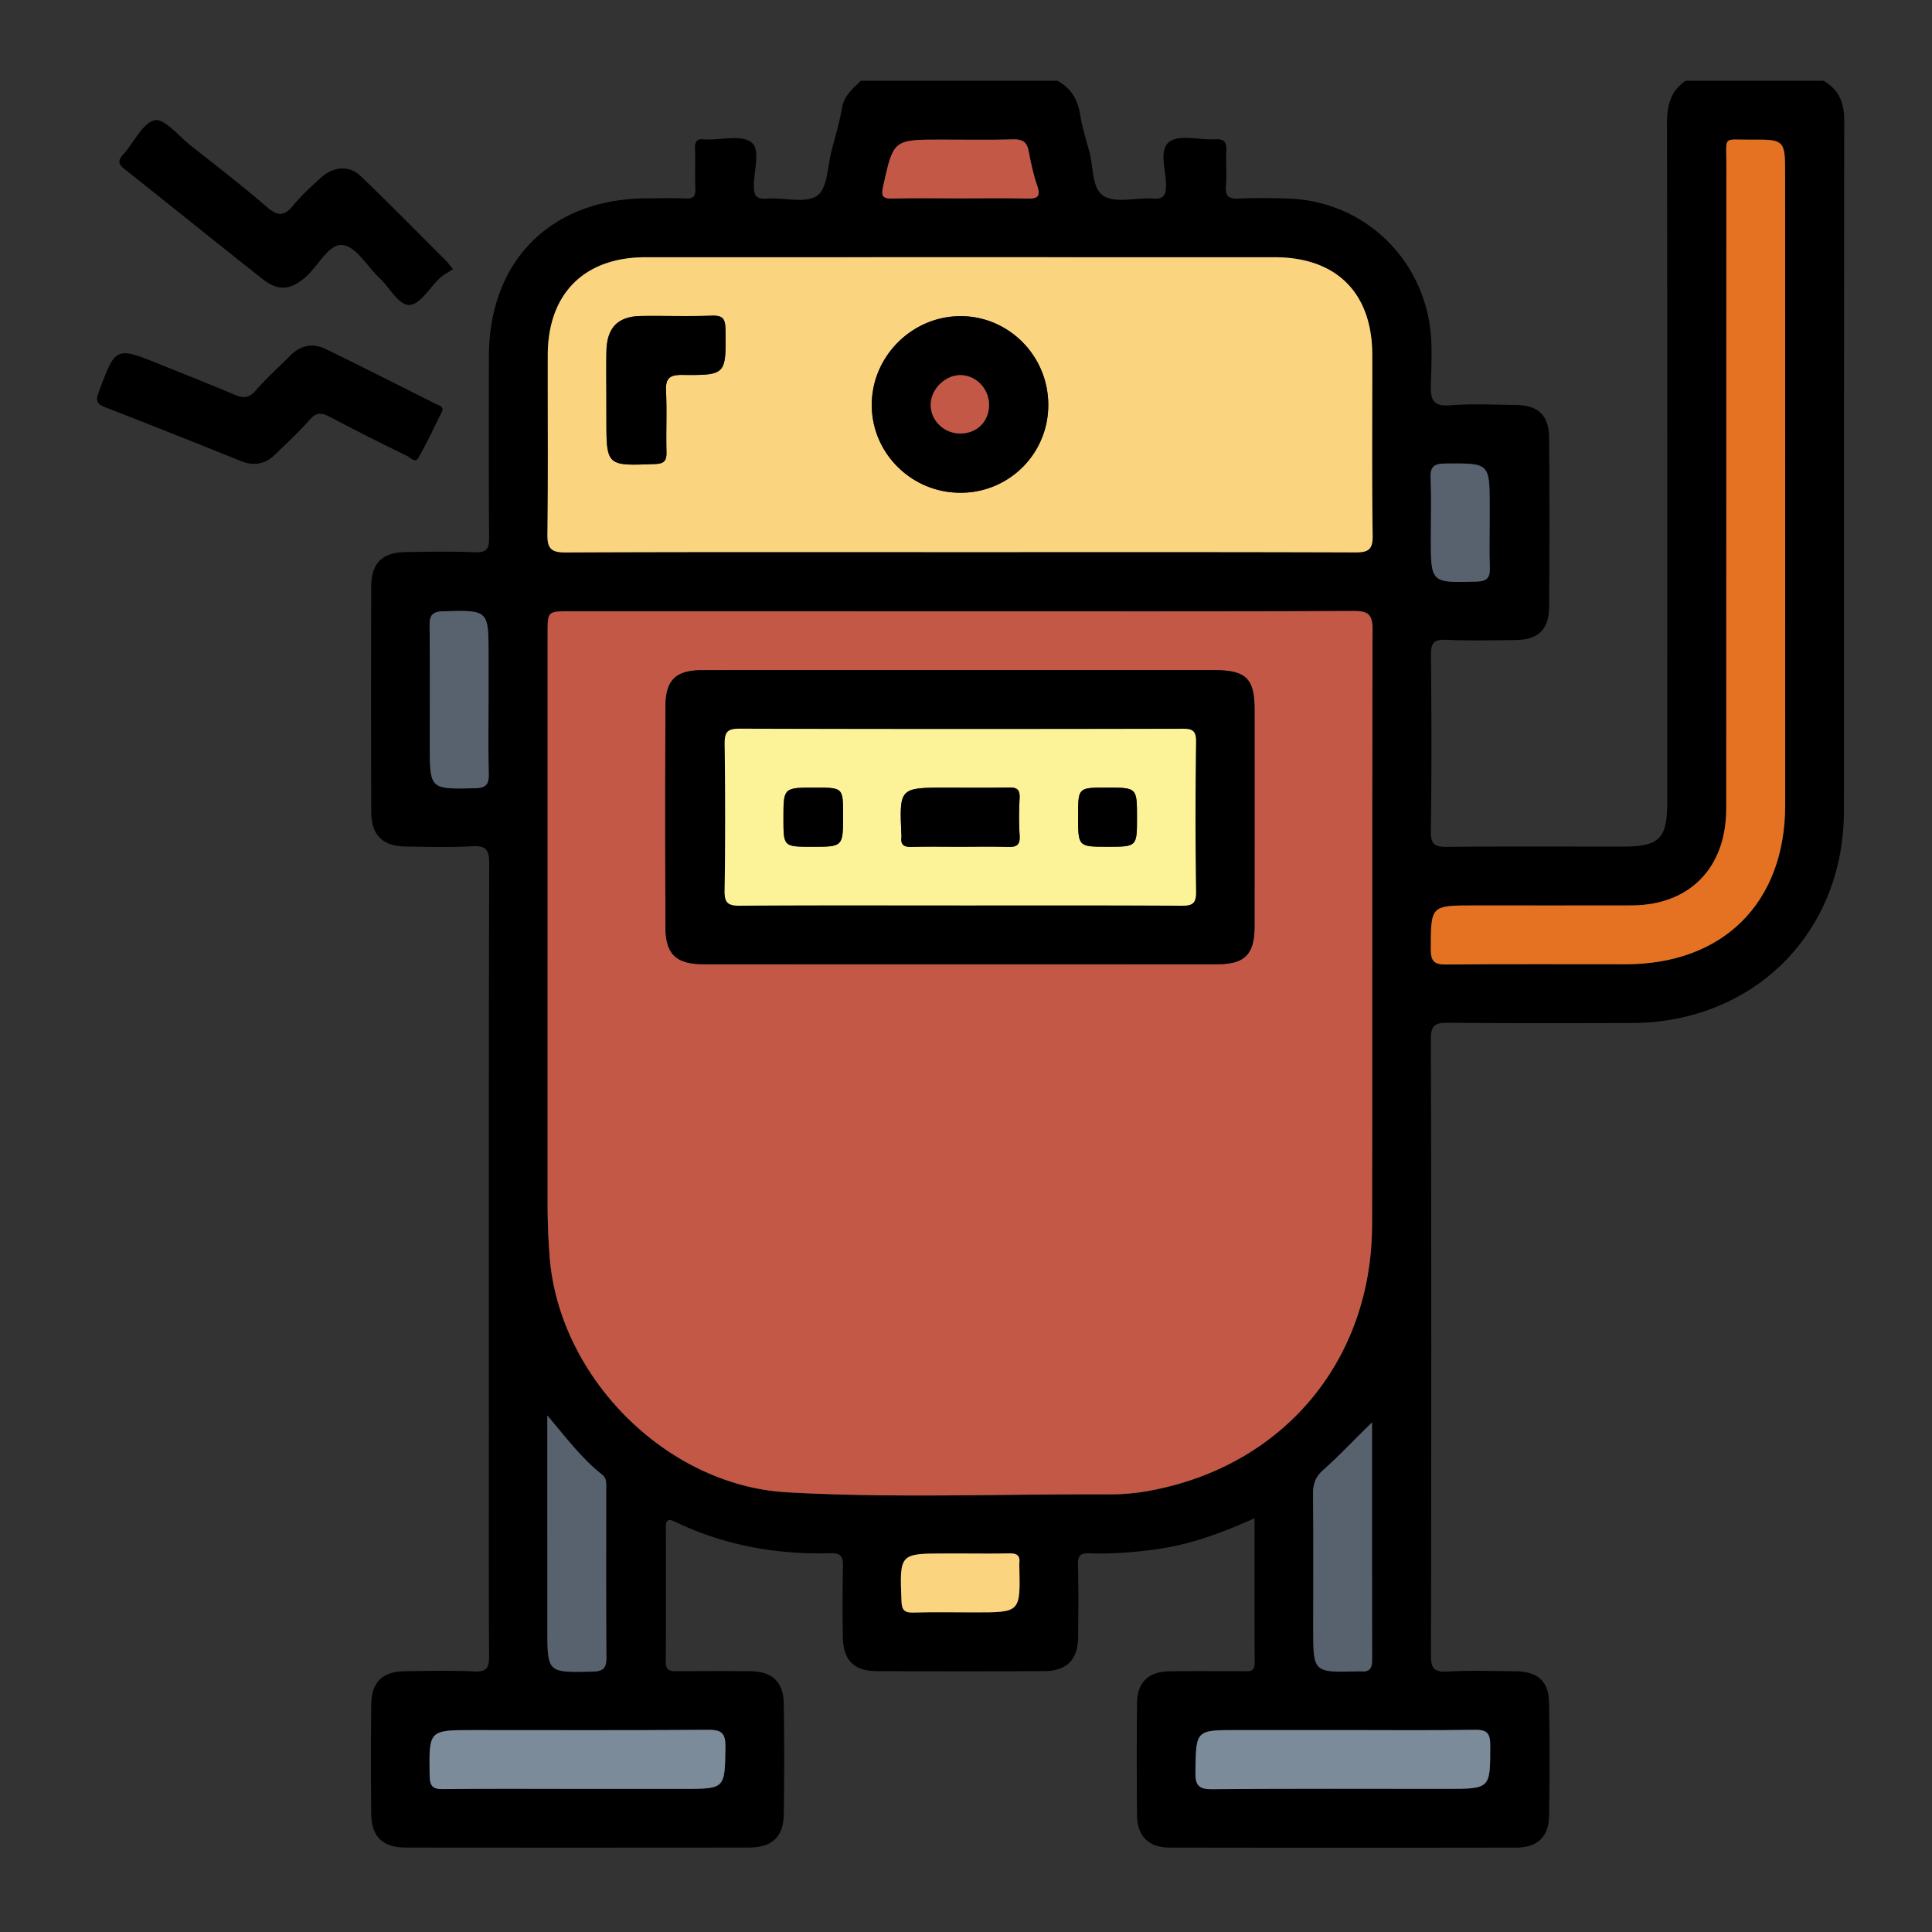
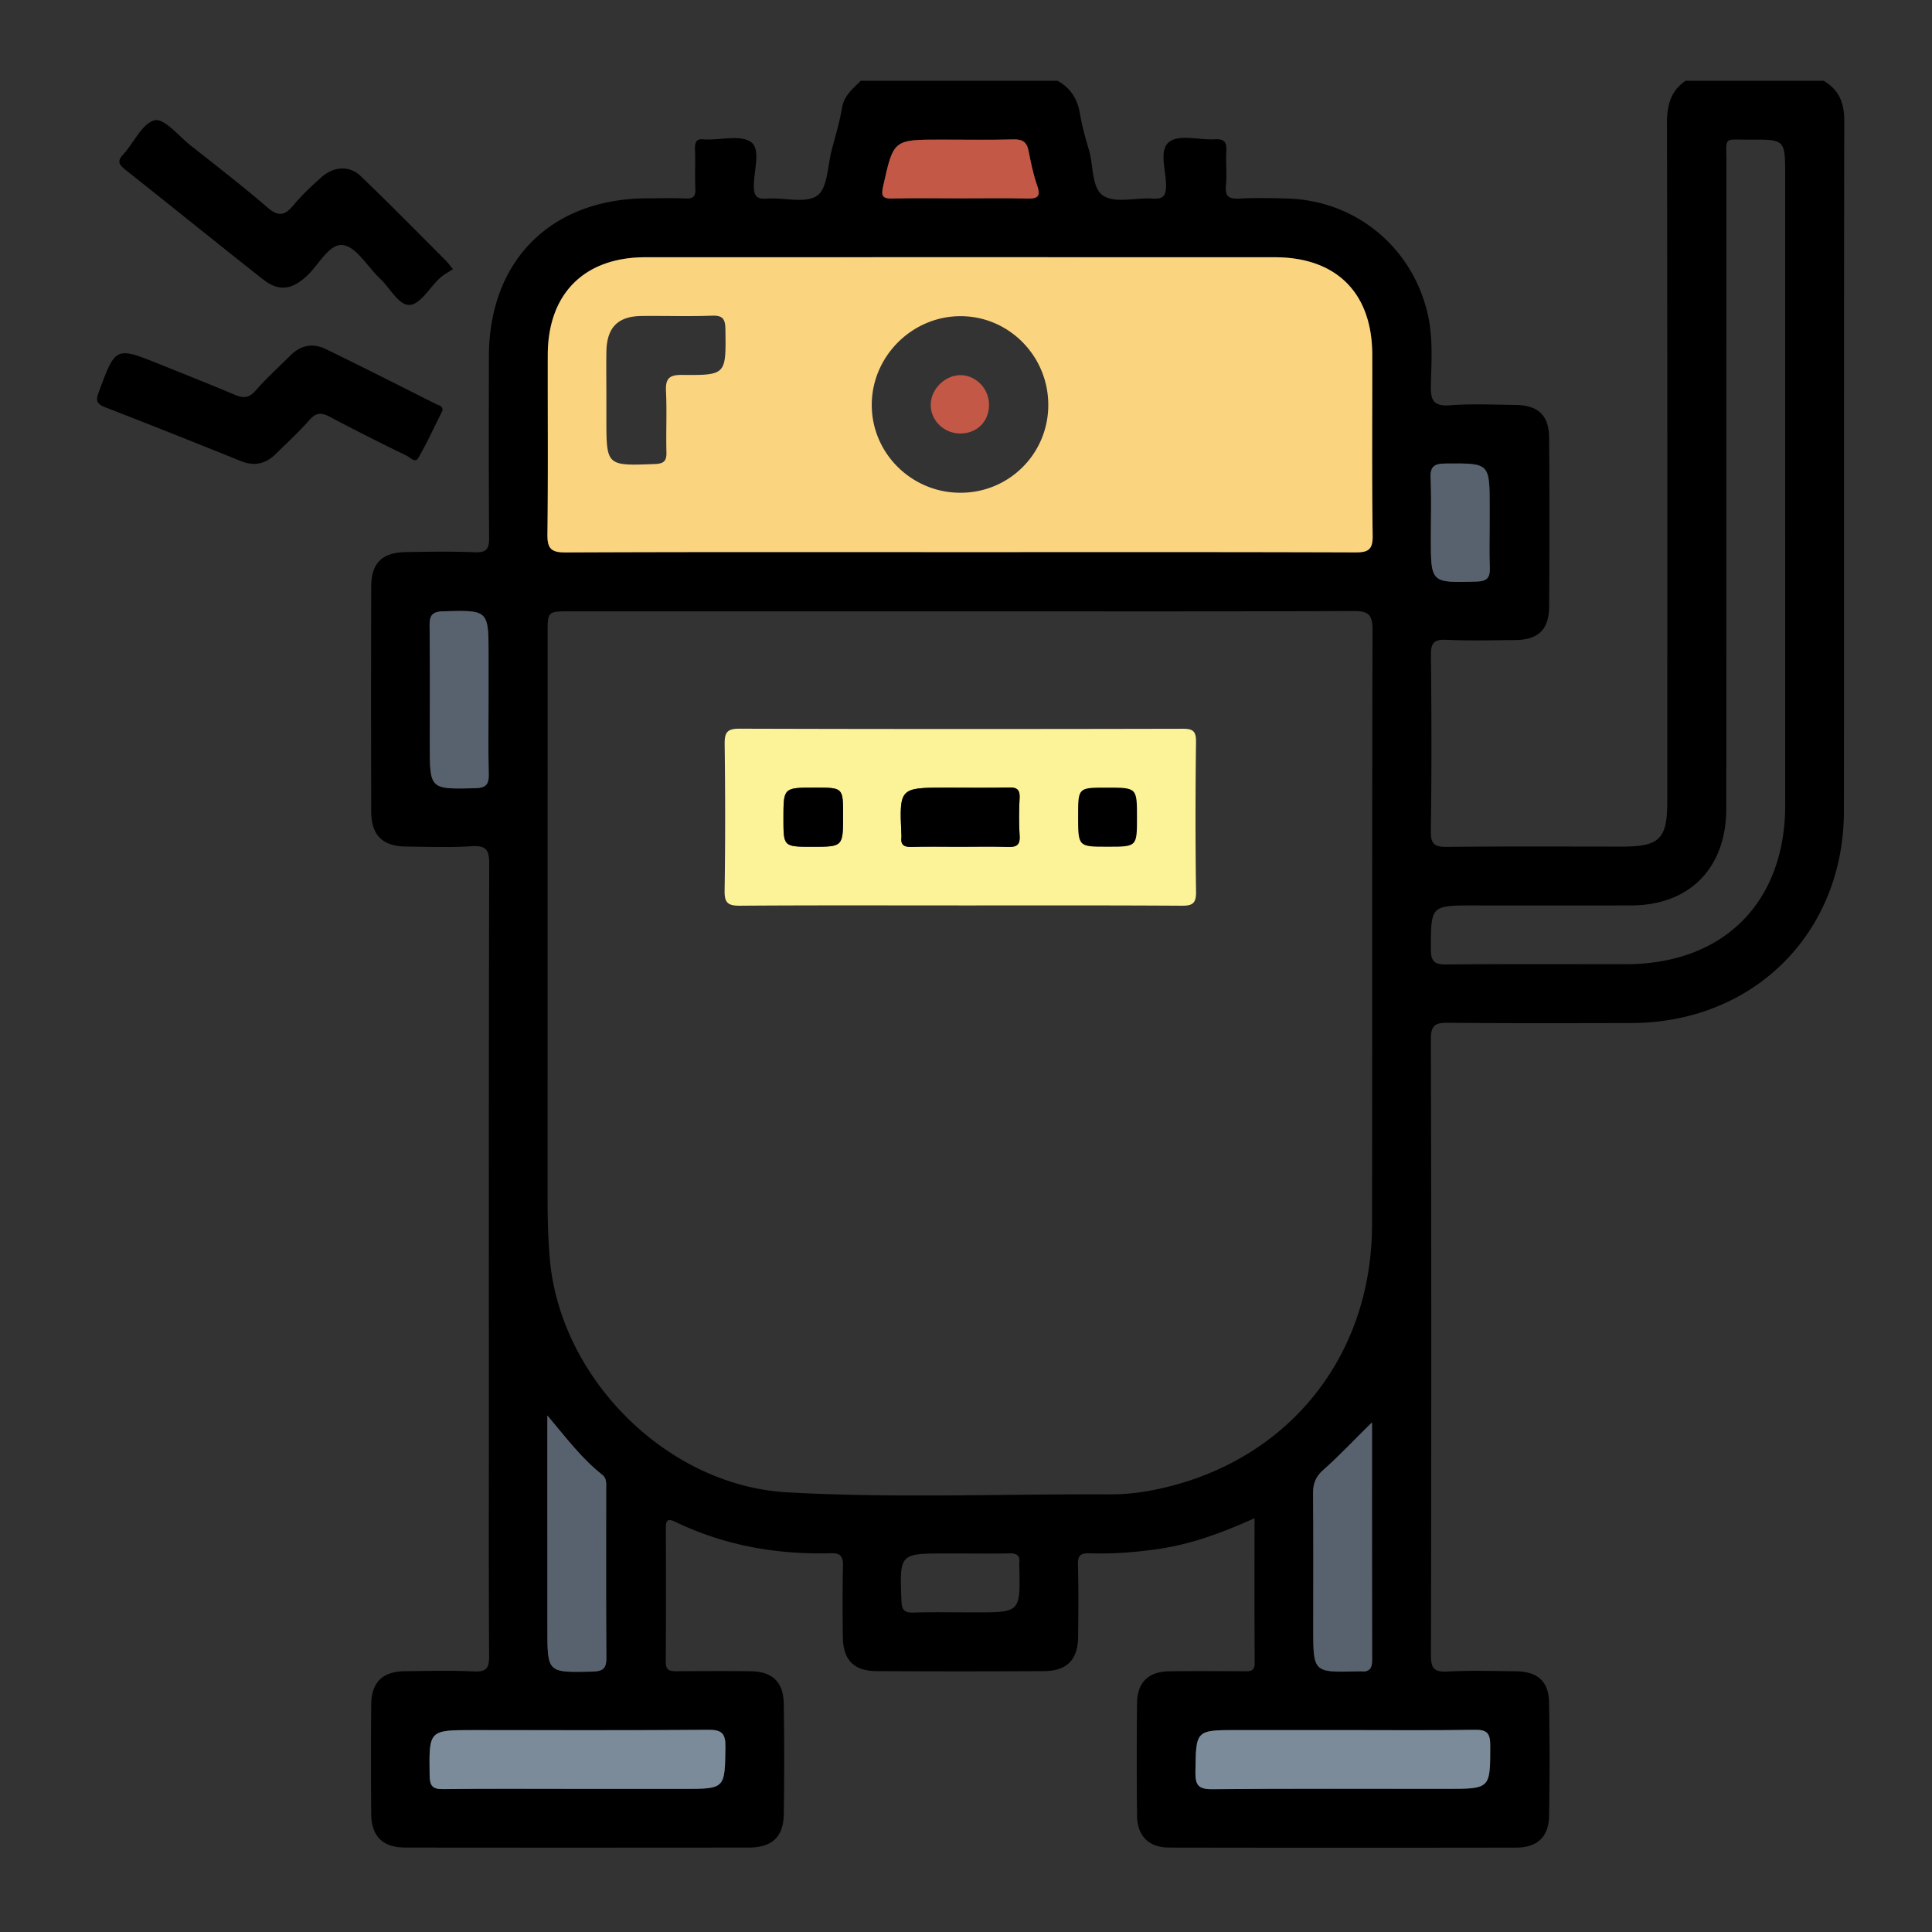
<svg xmlns="http://www.w3.org/2000/svg" viewBox="0 0 72 72" xml:space="preserve">
  <rect x="0" y="0" width="72" height="72" fill="#333333" stroke="none" />
  <path d="M67.961 3.011c.574.333.77.824.769 1.49-.015 8.574-.006 17.147-.012 25.721-.003 4.549-3.365 7.895-7.923 7.903-2.272.004-4.544.012-6.816-.009-.466-.004-.657.065-.655.609.021 7.652.018 15.304.004 22.956-.001.467.094.639.595.613.855-.045 1.714-.02 2.571-.01.804.009 1.22.373 1.234 1.155.026 1.414.025 2.829.001 4.244-.013.775-.442 1.171-1.226 1.172-4.308.006-8.617.007-12.925-.001-.769-.001-1.196-.43-1.204-1.196a215.714 215.714 0 0 1 0-4.18c.007-.776.42-1.183 1.197-1.193.922-.013 1.843-.005 2.765-.003.218 0 .424.034.422-.306-.01-1.772-.005-3.544-.005-5.397-1.198.541-2.352.968-3.584 1.147-.851.123-1.704.191-2.562.161-.329-.011-.445.074-.435.421.024.9.016 1.8.006 2.7-.01.846-.42 1.265-1.271 1.27a589.4 589.4 0 0 1-6.237 0c-.851-.004-1.249-.416-1.259-1.27a74.717 74.717 0 0 1 .004-2.636c.008-.345-.064-.497-.453-.487-2.019.055-3.963-.289-5.794-1.17-.247-.119-.354-.092-.353.199.003 1.672.008 3.344-.004 5.015-.003.359.197.355.452.353.9-.006 1.801-.01 2.701 0 .821.009 1.232.396 1.245 1.22.02 1.371.02 2.744 0 4.115-.012.841-.441 1.235-1.302 1.236-4.266.004-8.531.005-12.797 0-.849-.001-1.268-.415-1.276-1.261a227.93 227.93 0 0 1 0-4.051c.007-.852.416-1.251 1.268-1.26.857-.009 1.716-.031 2.572.009.471.022.556-.149.554-.579-.018-2.786-.009-5.573-.009-8.359 0-7.052-.007-14.104.013-21.155.002-.534-.121-.694-.66-.66-.811.051-1.628.021-2.443.011-.879-.011-1.293-.424-1.295-1.314-.007-2.786-.007-5.573 0-8.359.002-.891.401-1.287 1.299-1.301.857-.013 1.716-.028 2.572.007.44.018.526-.14.523-.544-.017-2.25-.011-4.501-.008-6.752.004-3.582 2.326-5.892 5.92-5.894.472 0 .944-.016 1.414.006.284.013.372-.081.36-.362-.023-.49.006-.984-.014-1.477-.011-.276.068-.407.357-.36.021.003.043 0 .064 0 .574.015 1.305-.178 1.677.104.351.266.103 1.04.096 1.589-.004.377.065.541.486.511.639-.047 1.442.194 1.876-.112.391-.276.385-1.121.544-1.718.138-.516.292-1.031.381-1.557.078-.463.407-.712.698-1.005h7.331c.479.265.741.667.834 1.212.079.462.202.919.338 1.368.177.588.088 1.423.544 1.711.448.283 1.203.059 1.821.099.388.025.506-.081.508-.487.002-.563-.285-1.336.133-1.635.386-.276 1.116-.053 1.692-.087.353-.021.441.115.422.442-.025.427.026.86-.015 1.284-.041.421.126.502.505.483.598-.029 1.2-.02 1.799-.001 2.533.08 4.624 1.803 5.207 4.267.211.89.149 1.792.126 2.688-.014.556.092.798.718.75.809-.063 1.627-.022 2.442-.013.829.009 1.239.383 1.246 1.211.018 2.1.017 4.2.001 6.3-.006.869-.407 1.244-1.273 1.251-.857.008-1.716.029-2.571-.009-.466-.021-.565.138-.56.577.022 2.185.029 4.372-.004 6.557-.008.514.168.587.622.583 2.164-.023 4.329-.01 6.493-.01 1.412 0 1.697-.283 1.697-1.69 0-8.421.006-16.843-.011-25.264-.001-.663.129-1.201.692-1.586h5.145zM35.776 22.782H21.249c-.84 0-.841 0-.841.814l-.001 21.147c0 .707.021 1.411.078 2.117.362 4.487 4.36 8.501 8.844 8.754 4.002.226 8.011.057 12.016.077a8.212 8.212 0 0 0 1.533-.142c4.967-.932 8.245-4.855 8.254-9.905.013-7.392-.004-14.783.018-22.175.002-.584-.171-.7-.72-.698-4.883.02-9.769.011-14.654.011zm.01-2.206c4.906 0 9.812-.006 14.717.01.484.002.659-.095.651-.625-.032-2.249-.011-4.498-.015-6.748-.004-2.295-1.335-3.625-3.63-3.626-7.819-.002-15.639-.002-23.458 0-2.276.001-3.633 1.357-3.638 3.636-.005 2.228.015 4.456-.013 6.684-.007.524.126.683.668.681 4.906-.021 9.812-.012 14.718-.012zm30.742-2.4V6.544c0-1.342 0-1.35-1.324-1.34-1 .008-.865-.157-.866.894-.004 8.012 0 16.023-.004 24.035-.001 2.214-1.369 3.604-3.537 3.609-1.949.005-3.899.001-5.848.001-1.639 0-1.621 0-1.625 1.633-.001.456.136.571.579.567 2.228-.021 4.456-.009 6.684-.01 3.64-.001 5.941-2.297 5.943-5.933l-.002-11.824zm-44.994 48.49h3.922c1.579 0 1.557 0 1.58-1.565.007-.514-.146-.641-.647-.637-2.914.023-5.829.011-8.743.011-1.67 0-1.657 0-1.633 1.69.005.393.11.514.508.509 1.67-.02 3.341-.008 5.013-.008zm28.555-2.191h-3.978c-1.558 0-1.538 0-1.561 1.56-.007.495.113.648.63.643 2.908-.026 5.817-.013 8.726-.013 1.647 0 1.63 0 1.631-1.624 0-.444-.119-.584-.572-.576-1.625.026-3.251.01-4.876.01zm-29.69-11.723v7.94c0 1.654 0 1.642 1.681 1.604.386-.009.52-.118.517-.512-.015-2.095-.007-4.189-.008-6.284 0-.191.032-.4-.142-.536-.755-.594-1.331-1.359-2.048-2.212zm30.731.26c-.632.607-1.191 1.22-1.813 1.767-.285.25-.387.517-.383.89.017 1.671.007 3.341.007 5.012 0 1.649 0 1.649 1.654 1.605.043-.001.086-.004.128 0 .305.03.412-.109.411-.411-.006-2.954-.004-5.909-.004-8.863zM18.207 26.03v-1.604c0-1.702 0-1.689-1.69-1.644-.397.011-.511.14-.507.524.017 1.476.007 2.952.007 4.428 0 1.692 0 1.679 1.689 1.64.396-.009.517-.134.508-.52-.021-.941-.007-1.883-.007-2.824zM35.813 7.392c.811 0 1.623-.013 2.434.006.368.009.565-.027.408-.477-.147-.42-.238-.863-.323-1.302-.065-.336-.234-.433-.57-.424-.896.024-1.794.008-2.69.008-1.783 0-1.773.002-2.161 1.748-.077.348-.026.455.341.447.853-.02 1.707-.007 2.561-.006zm19.702 12.081v-.577c0-1.647 0-1.634-1.641-1.621-.404.003-.577.093-.559.531.031.747.009 1.496.009 2.244 0 1.684 0 1.669 1.705 1.623.411-.011.507-.163.492-.533-.023-.555-.007-1.111-.006-1.667zM35.831 57.894h-.577c-1.737 0-1.728 0-1.66 1.762.013.325.091.45.434.44.768-.023 1.538-.007 2.306-.007 1.692 0 1.692 0 1.653-1.704-.001-.043-.005-.086 0-.128.036-.279-.088-.374-.363-.367-.596.014-1.195.004-1.793.004zM16.88 10.031c-.168.113-.346.202-.487.332-.377.347-.716.964-1.112 1-.416.037-.741-.627-1.114-.976-.468-.438-.885-1.193-1.392-1.254-.523-.063-.911.777-1.386 1.193-.559.489-1.019.535-1.607.071C8.067 9.044 6.371 7.67 4.659 6.315c-.234-.185-.294-.311-.071-.554.402-.439.712-1.167 1.178-1.278.354-.084.899.592 1.346.945.957.757 1.926 1.501 2.848 2.298.407.351.648.321.973-.075.312-.378.678-.716 1.044-1.044.449-.403 1.04-.45 1.456-.052 1.084 1.036 2.132 2.108 3.194 3.167.058.058.104.126.253.309z" />
  <path d="M16.487 15.309c-.294.585-.57 1.189-.9 1.761-.115.199-.308-.028-.44-.092a90.746 90.746 0 0 1-2.854-1.443c-.315-.168-.512-.167-.76.116-.395.45-.839.857-1.267 1.277-.372.366-.795.454-1.291.254a393.264 393.264 0 0 0-5.055-2.005c-.316-.122-.357-.247-.243-.554.632-1.709.624-1.713 2.29-1.043.929.374 1.86.743 2.782 1.132.31.131.527.131.774-.152.407-.467.871-.885 1.311-1.323.378-.377.832-.458 1.296-.233 1.38.669 2.747 1.364 4.118 2.053.104.051.265.061.239.252z" />
-   <path fill="#C45846" d="M35.776 22.782c4.885 0 9.77.009 14.655-.012.549-.002.721.114.72.698-.022 7.392-.005 14.783-.018 22.175-.009 5.05-3.287 8.973-8.254 9.905a8.136 8.136 0 0 1-1.533.142c-4.006-.02-8.015.149-12.016-.077-4.484-.253-8.482-4.267-8.844-8.754a26.256 26.256 0 0 1-.078-2.117l.001-21.147c0-.813.001-.813.841-.814l14.526.001zm.098 2.192c-3.234 0-6.468-.003-9.701.002-.989.001-1.369.366-1.372 1.355-.01 2.741-.011 5.482.001 8.223.005 1.015.399 1.38 1.422 1.38 6.382.002 12.764.002 19.146 0 1.018 0 1.382-.369 1.384-1.398.003-2.698.002-5.397.001-8.095-.001-1.154-.319-1.466-1.499-1.466-3.129-.002-6.255-.001-9.382-.001z" />
  <path fill="#FBD480" d="M35.786 20.576c-4.906 0-9.812-.009-14.717.012-.542.002-.674-.157-.668-.681.028-2.228.008-4.456.013-6.684.005-2.279 1.362-3.636 3.638-3.636 7.819-.002 15.639-.002 23.458 0 2.295.001 3.626 1.331 3.63 3.626.004 2.249-.018 4.499.015 6.748.008.53-.167.627-.651.625-4.906-.017-9.812-.01-14.718-.01zm.011-2.213a3.26 3.26 0 0 0 3.269-3.262c.008-1.835-1.475-3.331-3.292-3.318-1.788.012-3.27 1.491-3.286 3.278-.017 1.816 1.477 3.307 3.309 3.302zm-13.199-3.474v.707c0 1.776 0 1.766 1.808 1.697.343-.013.439-.118.43-.446-.02-.749.02-1.501-.016-2.249-.022-.461.086-.631.592-.626 1.656.016 1.645-.006 1.622-1.688-.005-.375-.078-.535-.496-.52-.877.032-1.757.001-2.635.012-.874.011-1.285.427-1.304 1.313-.011.6 0 1.2-.001 1.8z" />
-   <path fill="#E57223" d="M66.528 18.176c0 3.942.002 7.883 0 11.825-.002 3.636-2.303 5.932-5.943 5.933-2.228.001-4.456-.011-6.684.01-.443.004-.58-.111-.579-.567.005-1.633-.013-1.633 1.625-1.633 1.949 0 3.899.004 5.848-.001 2.169-.005 3.536-1.395 3.537-3.609.004-8.012 0-16.023.004-24.035.001-1.051-.134-.886.866-.894 1.324-.01 1.324-.003 1.324 1.34.002 3.877.002 7.754.002 11.631z" />
  <path fill="#7B8B9A" d="M21.534 66.666c-1.672 0-3.343-.012-5.015.009-.398.005-.502-.116-.508-.509-.023-1.69-.037-1.69 1.633-1.69 2.914 0 5.829.012 8.743-.011.501-.004.654.124.647.637-.023 1.564 0 1.565-1.58 1.565l-3.92-.001zm28.555-2.191c1.625 0 3.251.016 4.876-.01.453-.007.572.132.572.576-.001 1.624.016 1.624-1.631 1.624-2.909 0-5.817-.014-8.726.013-.517.005-.638-.149-.63-.643.023-1.56.003-1.56 1.561-1.56h3.978z" />
  <path fill="#58626E" d="M20.399 52.752c.717.853 1.293 1.618 2.049 2.211.174.137.142.346.142.536.001 2.095-.008 4.189.008 6.284.003.394-.132.503-.517.512-1.681.039-1.681.051-1.681-1.604l-.001-7.939zm30.731.26c0 2.954-.003 5.909.004 8.863.001.302-.106.441-.411.411-.042-.004-.086-.001-.128 0-1.654.044-1.654.044-1.654-1.605 0-1.671.01-3.342-.007-5.012-.004-.373.098-.64.383-.89.622-.547 1.182-1.16 1.813-1.767zM18.207 26.03c0 .941-.015 1.883.007 2.824.009.386-.112.51-.508.52-1.69.039-1.689.052-1.689-1.64 0-1.476.01-2.952-.007-4.428-.005-.384.11-.513.507-.524 1.691-.045 1.69-.058 1.69 1.644v1.604z" />
  <path fill="#C45846" d="M35.813 7.392c-.854 0-1.709-.014-2.562.006-.367.009-.418-.099-.341-.447.388-1.746.378-1.748 2.161-1.748.897 0 1.794.016 2.69-.008.336-.009.504.089.57.424.085.439.176.881.323 1.302.157.449-.04.485-.408.477-.81-.019-1.621-.006-2.433-.006z" />
  <path fill="#58626E" d="M55.515 19.473c0 .556-.017 1.112.006 1.667.015.369-.082.521-.492.533-1.705.047-1.705.061-1.705-1.623 0-.748.023-1.497-.009-2.244-.019-.439.155-.528.559-.531 1.641-.013 1.641-.026 1.641 1.621v.577z" />
-   <path fill="#FBD480" d="M35.831 57.894c.598 0 1.196.01 1.794-.004.275-.007.399.088.363.367-.005.042-.001.085 0 .128.039 1.704.039 1.704-1.653 1.704-.769 0-1.538-.016-2.306.007-.343.01-.422-.114-.434-.44-.068-1.762-.077-1.762 1.66-1.762h.576z" />
-   <path d="M35.874 24.974h9.38c1.18.001 1.498.312 1.499 1.466.002 2.698.002 5.397-.001 8.095-.001 1.029-.365 1.398-1.384 1.398-6.382.002-12.764.002-19.146 0-1.022 0-1.417-.366-1.422-1.38a979.971 979.971 0 0 1-.001-8.223c.004-.989.384-1.353 1.372-1.355 3.235-.003 6.469-.001 9.703-.001zm-.134 8.769c2.763 0 5.526-.007 8.289.008.397.002.55-.07.544-.514a204.246 204.246 0 0 1-.001-5.59c.005-.408-.118-.491-.503-.49-5.505.012-11.009.015-16.514-.003-.471-.001-.555.154-.549.581.023 1.82.026 3.641-.002 5.461-.007.464.141.559.576.555 2.719-.018 5.44-.008 8.16-.008zm.057-15.38c-1.832.005-3.326-1.486-3.309-3.303.016-1.787 1.499-3.265 3.286-3.278 1.816-.013 3.3 1.483 3.292 3.318a3.259 3.259 0 0 1-3.269 3.263zm-.032-2.208c.634.01 1.095-.441 1.095-1.071 0-.579-.461-1.075-1.024-1.102-.573-.028-1.123.482-1.149 1.065-.027.592.466 1.099 1.078 1.108zm-13.167-1.266c0-.6-.01-1.2.003-1.8.019-.886.43-1.302 1.304-1.313.878-.011 1.758.019 2.635-.012.417-.015.491.145.496.52.022 1.682.033 1.704-1.622 1.688-.506-.005-.614.165-.592.626.035.748-.004 1.5.016 2.249.009.328-.088.433-.43.446-1.809.069-1.808.08-1.808-1.697-.002-.236-.002-.472-.002-.707z" />
-   <path fill="#FCF398" d="M35.74 33.743c-2.72 0-5.44-.01-8.16.01-.435.003-.583-.091-.576-.555.028-1.82.025-3.641.002-5.461-.005-.428.078-.583.549-.581 5.504.017 11.009.015 16.514.003.385-.001.509.082.503.49-.024 1.863-.026 3.727.001 5.59.006.444-.147.516-.544.514-2.763-.017-5.526-.01-8.289-.01zm.014-2.187c.598 0 1.197-.014 1.795.006.311.01.473-.047.45-.412a12.042 12.042 0 0 1-.001-1.409c.016-.316-.101-.4-.402-.393-.769.018-1.538.006-2.308.006-1.774 0-1.774 0-1.693 1.782.001.021.003.043 0 .064-.036.281.09.369.365.362.597-.018 1.196-.007 1.794-.006zm-5.482 0c1.147 0 1.147 0 1.147-1.179 0-1.025 0-1.025-1.046-1.025-1.176 0-1.176 0-1.176 1.145-.001 1.059-.001 1.059 1.075 1.059zm9.906-1.145c0 1.144 0 1.144 1.103 1.144 1.091 0 1.091 0 1.091-1.092 0-1.111 0-1.111-1.135-1.111-1.059 0-1.059 0-1.059 1.059z" />
+   <path fill="#FCF398" d="M35.74 33.743c-2.72 0-5.44-.01-8.16.01-.435.003-.583-.091-.576-.555.028-1.82.025-3.641.002-5.461-.005-.428.078-.583.549-.581 5.504.017 11.009.015 16.514.003.385-.001.509.082.503.49-.024 1.863-.026 3.727.001 5.59.006.444-.147.516-.544.514-2.763-.017-5.526-.01-8.289-.01zm.014-2.187c.598 0 1.197-.014 1.795.006.311.01.473-.047.45-.412a12.042 12.042 0 0 1-.001-1.409c.016-.316-.101-.4-.402-.393-.769.018-1.538.006-2.308.006-1.774 0-1.774 0-1.693 1.782.001.021.003.043 0 .064-.036.281.09.369.365.362.597-.018 1.196-.007 1.794-.006zm-5.482 0c1.147 0 1.147 0 1.147-1.179 0-1.025 0-1.025-1.046-1.025-1.176 0-1.176 0-1.176 1.145-.001 1.059-.001 1.059 1.075 1.059zm9.906-1.145z" />
  <path fill="#C45846" d="M35.765 16.155c-.613-.01-1.106-.516-1.079-1.109.026-.583.576-1.092 1.149-1.065.563.027 1.024.523 1.024 1.102.001.632-.459 1.082-1.094 1.072z" />
  <path d="M35.754 31.556c-.598 0-1.197-.012-1.795.005-.276.008-.401-.081-.365-.362.003-.021.001-.043 0-.064-.081-1.782-.081-1.782 1.693-1.782.769 0 1.539.012 2.308-.006.301-.007.419.077.402.393-.024.469-.029.941.001 1.409.024.364-.138.422-.45.412-.597-.019-1.196-.005-1.794-.005zm-5.482 0c-1.075 0-1.075 0-1.075-1.058 0-1.145 0-1.145 1.176-1.145 1.046 0 1.046 0 1.046 1.025-.001 1.178-.001 1.178-1.147 1.178zm9.906-1.145c0-1.059 0-1.059 1.059-1.059 1.135 0 1.135 0 1.135 1.111 0 1.092 0 1.092-1.091 1.092-1.103.001-1.103.001-1.103-1.144z" />
</svg>